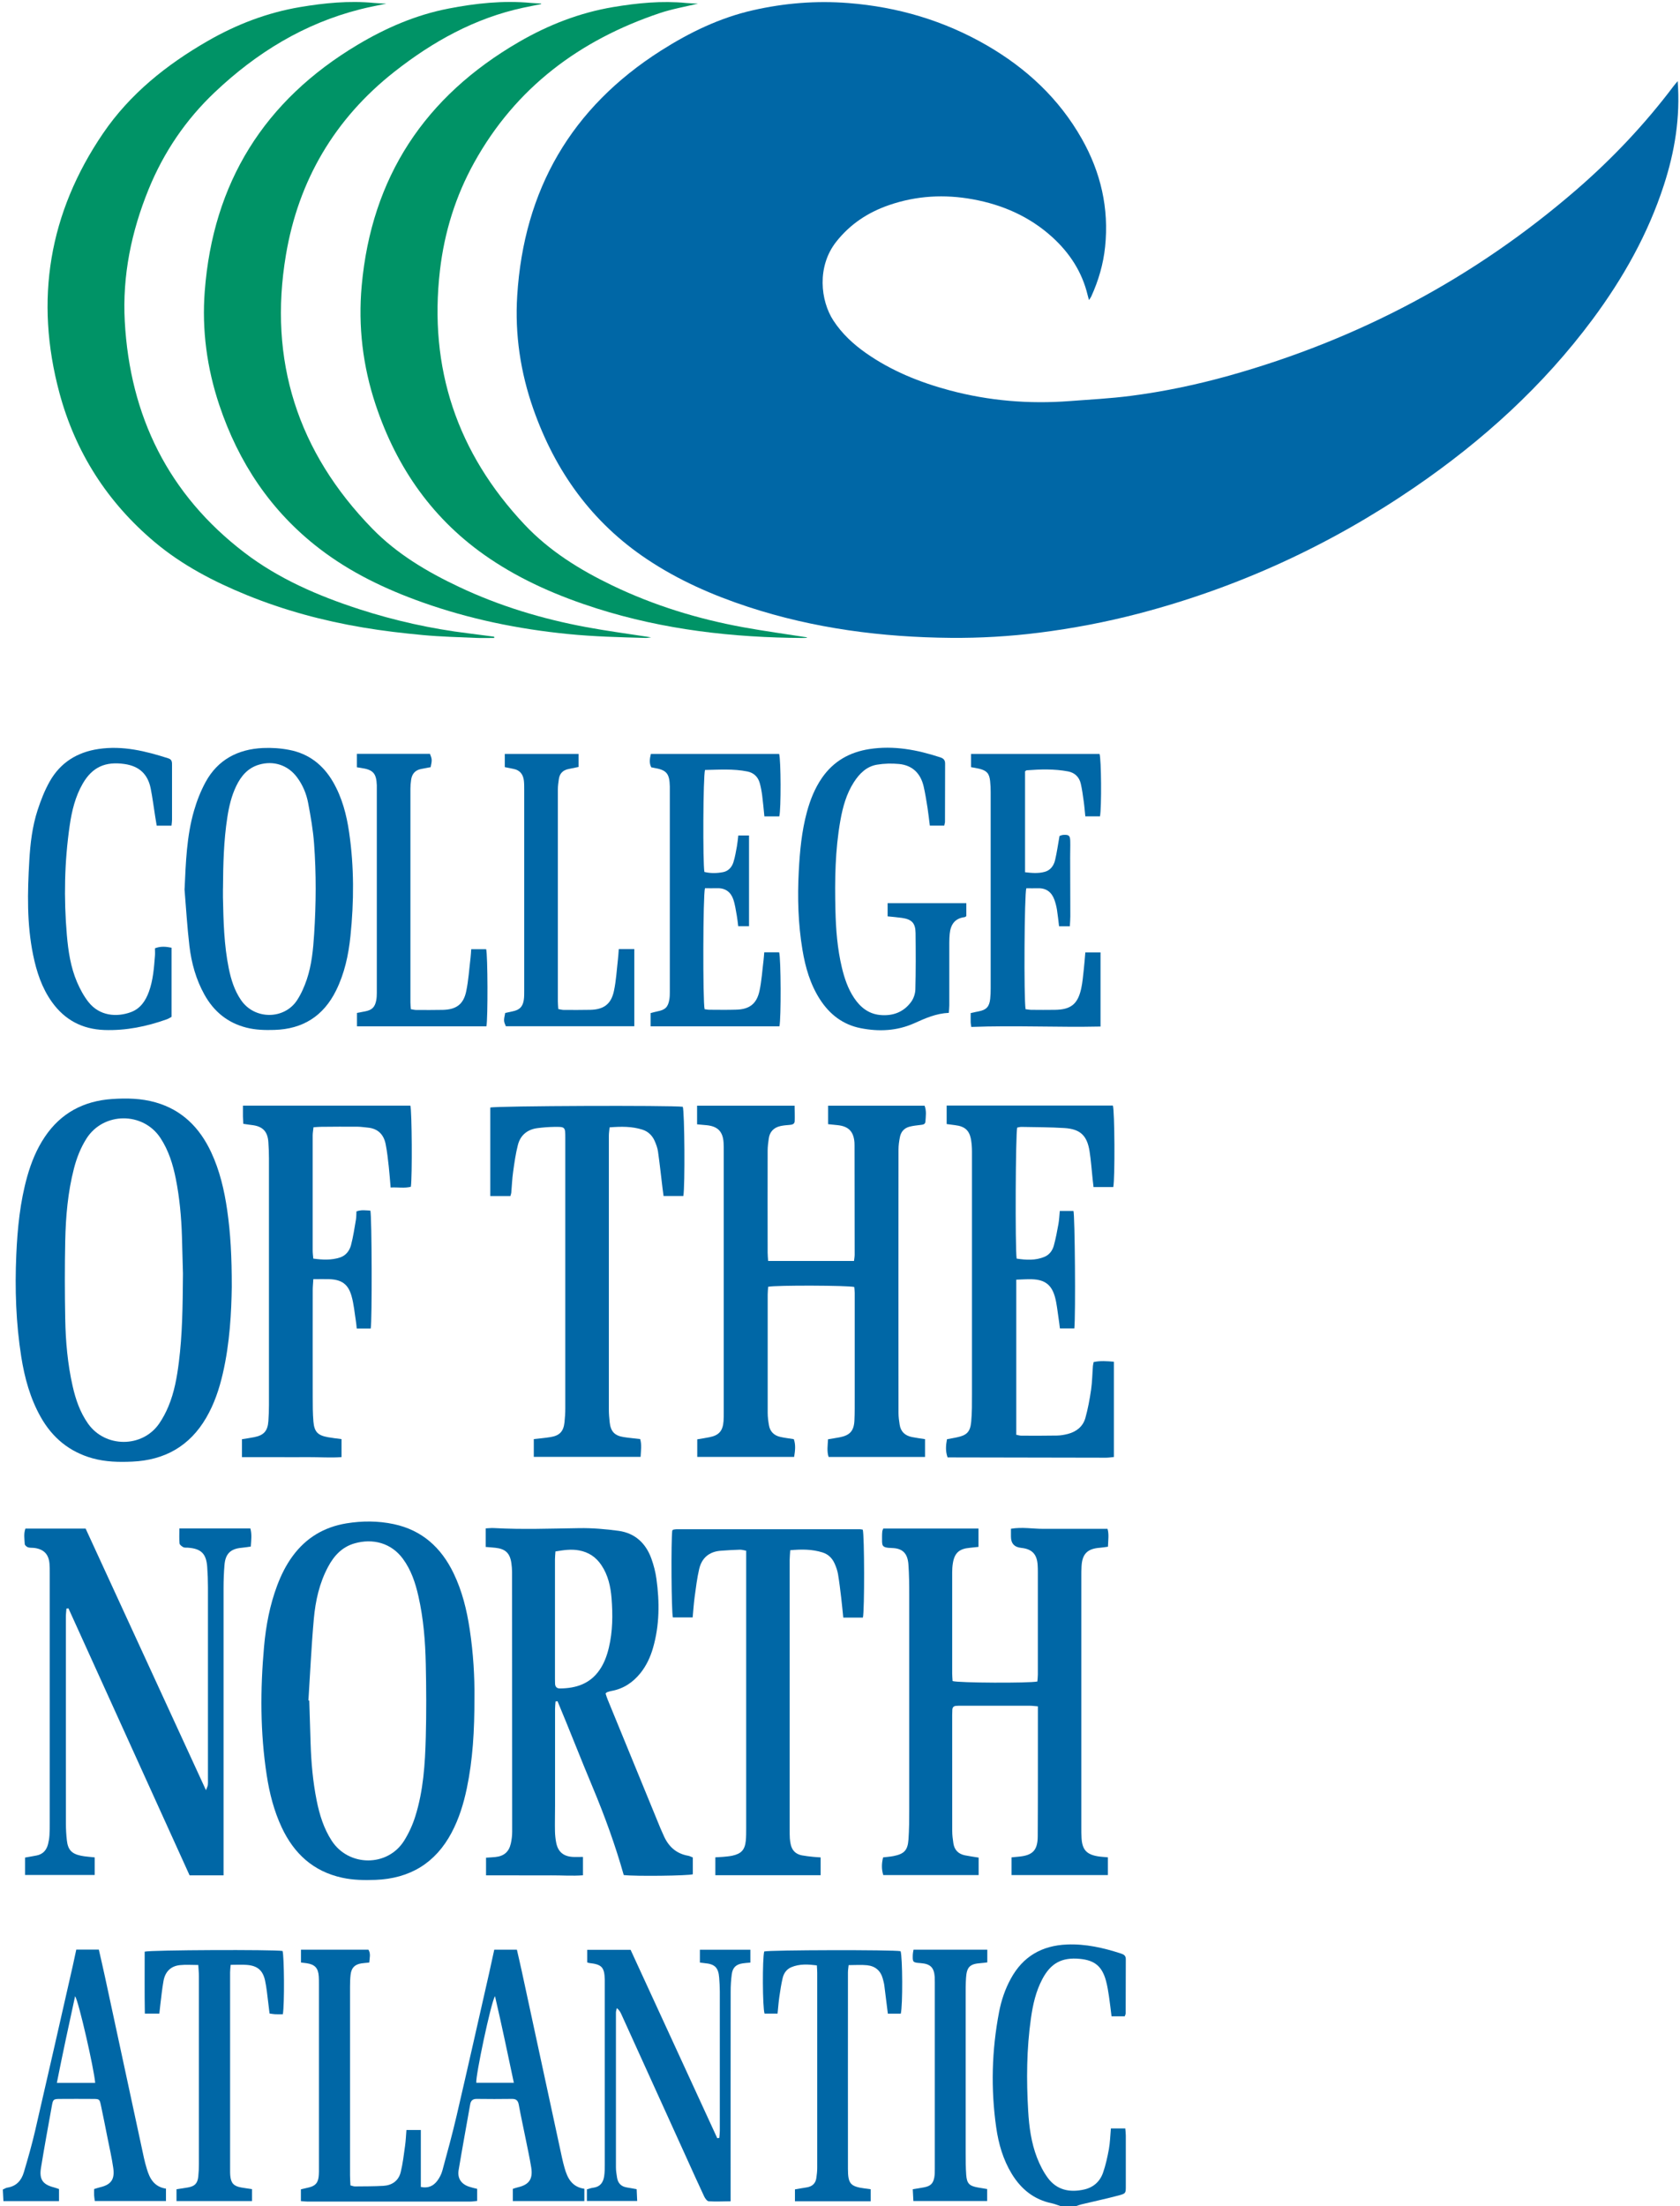
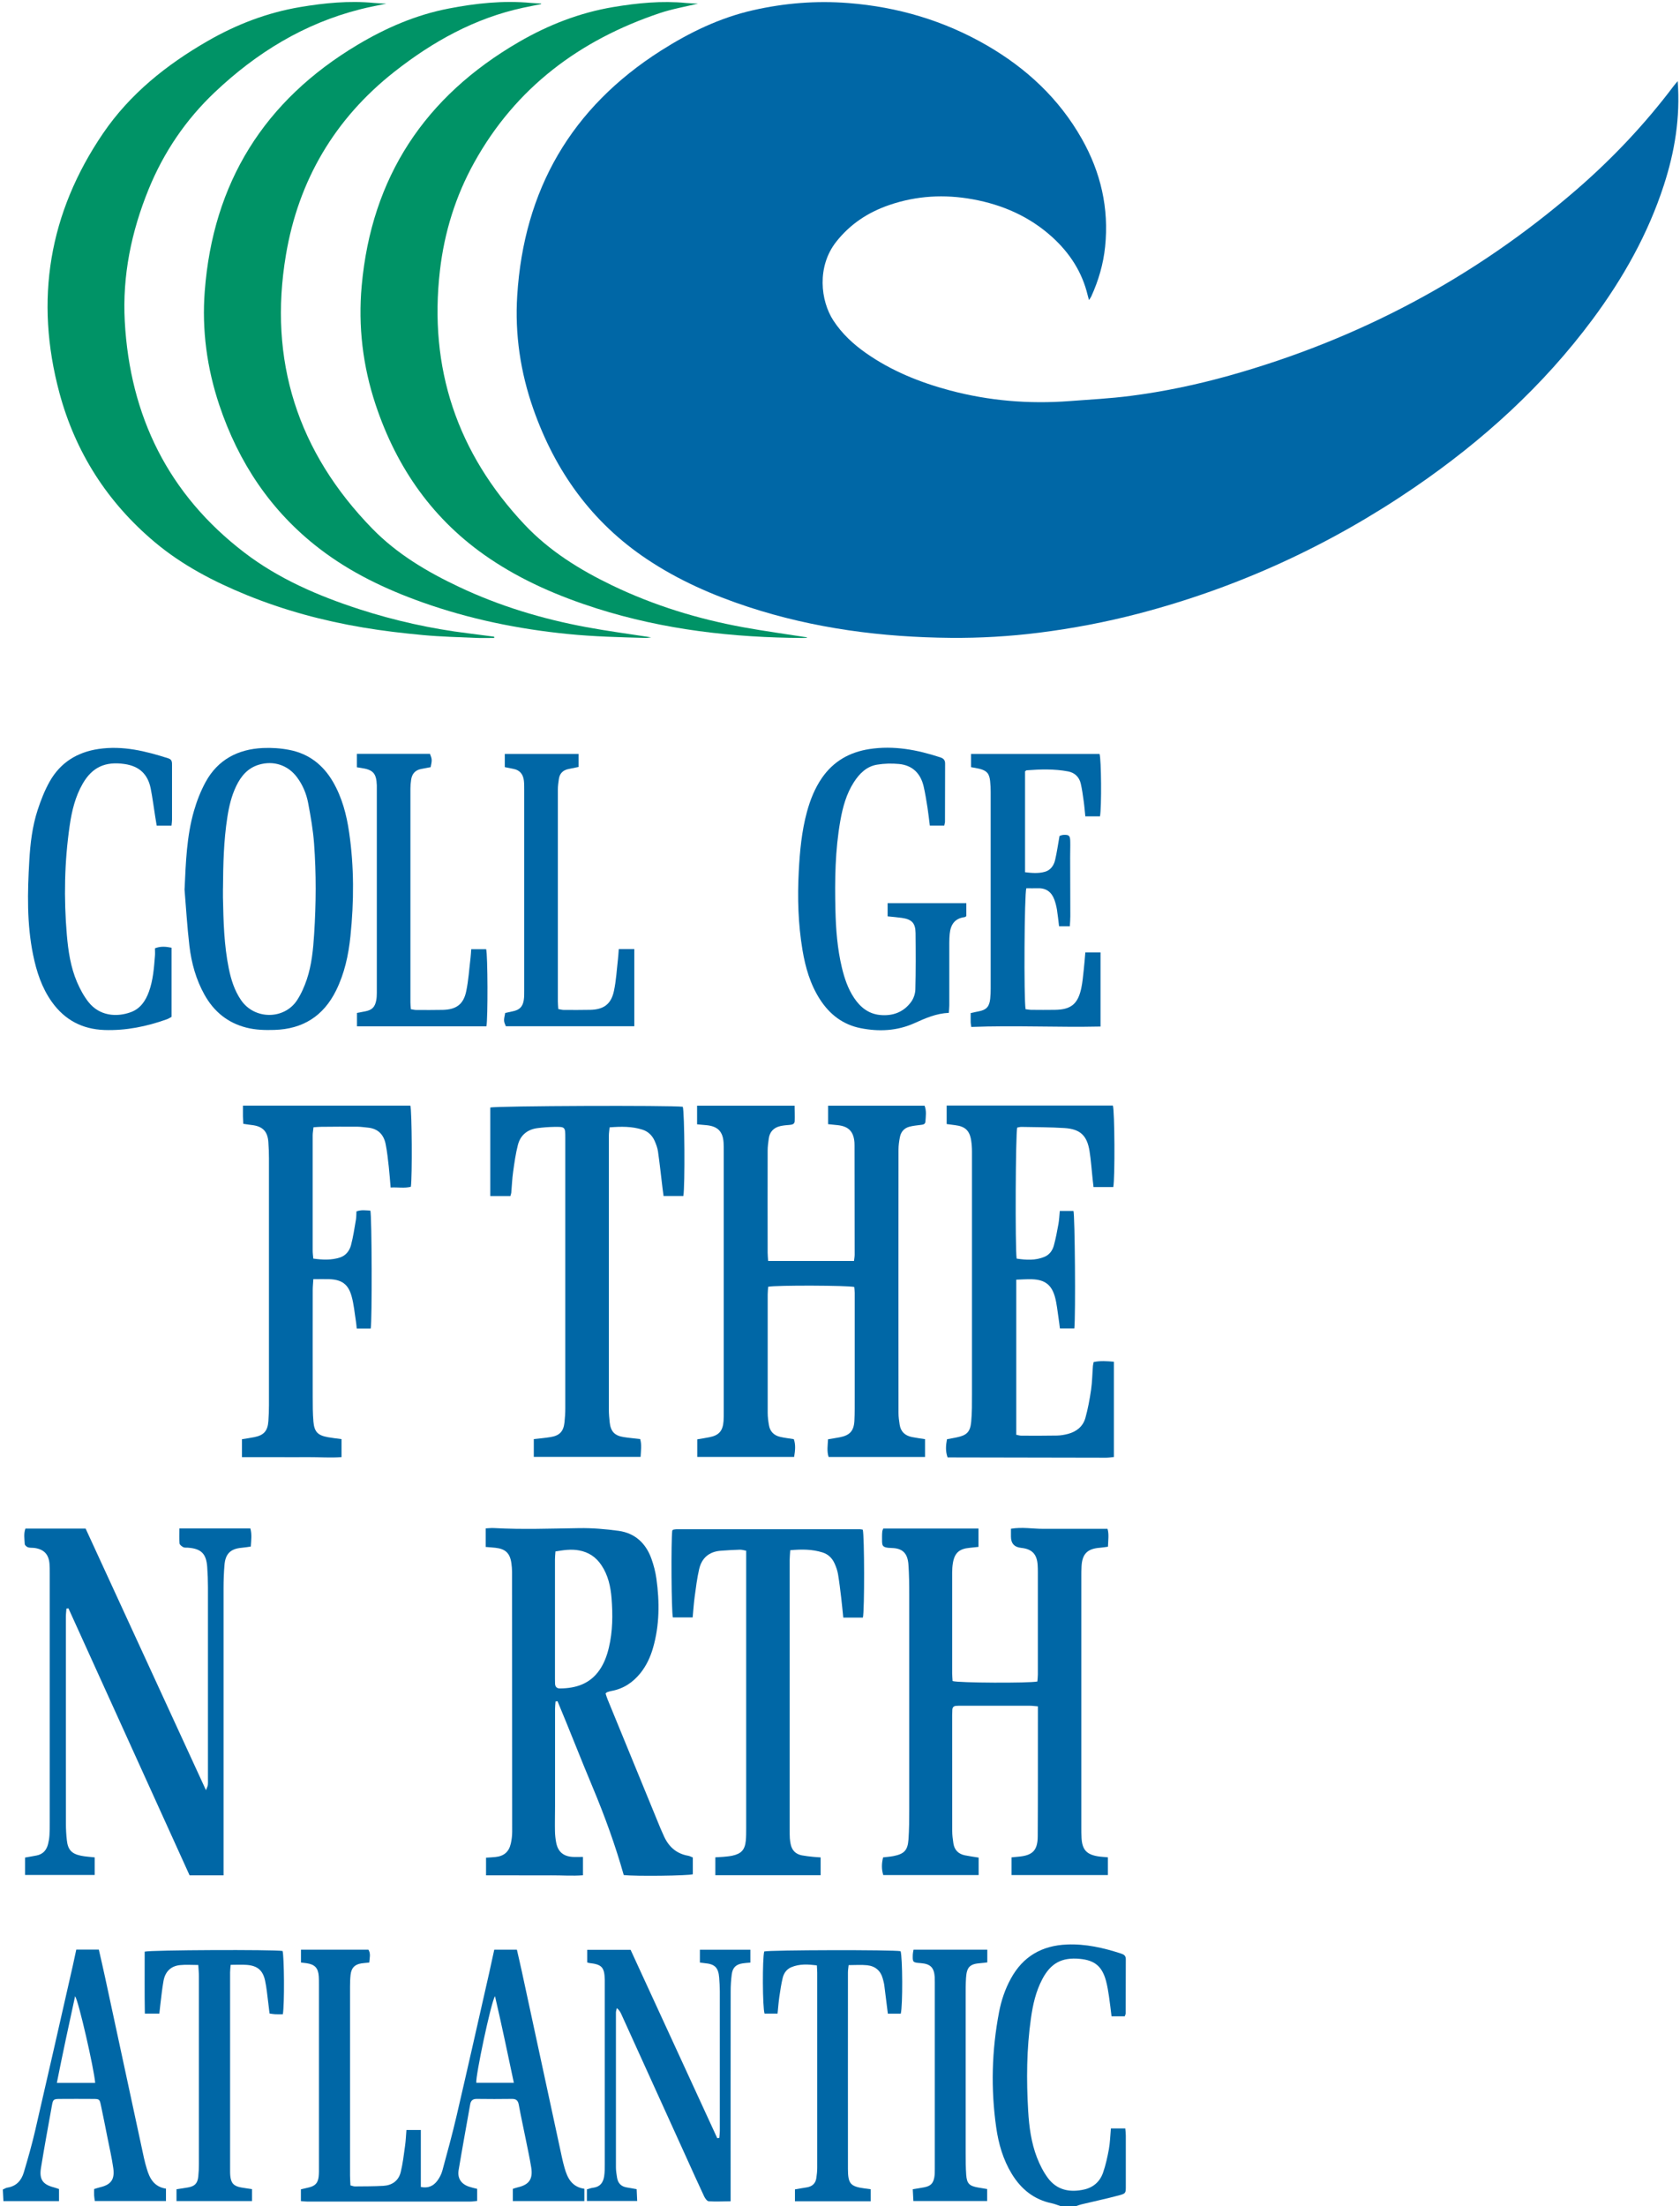
<svg xmlns="http://www.w3.org/2000/svg" id="Layer_1" viewBox="0 0 413.39 542.76">
  <defs>
    <style>.cls-1{fill:#0067a6;}.cls-1,.cls-2{stroke-width:0px;}.cls-2{fill:#009366;}</style>
  </defs>
  <path class="cls-1" d="m261.07,542.76c-.75-.24-1.48-.56-2.24-.72-4.4-.91-7.57-3.48-9.87-7.25-2.13-3.5-3.25-7.37-3.82-11.37-1.36-9.5-1.11-18.98.69-28.4.55-2.88,1.48-5.66,2.9-8.25,2.98-5.47,7.64-8.15,13.82-8.4,4.59-.19,8.95.81,13.26,2.21.69.22,1.21.51,1.21,1.36-.02,4.45-.01,8.91-.03,13.36,0,.23-.14.45-.24.74h-3.24c-.21-1.68-.39-3.31-.63-4.92-.19-1.26-.39-2.53-.72-3.77-.96-3.59-2.78-5.1-6.43-5.45-4.44-.43-7.18,1.05-9.26,5-1.59,3.01-2.32,6.28-2.79,9.61-1.08,7.58-1.13,15.21-.68,22.83.23,3.9.75,7.79,2.17,11.46.68,1.74,1.55,3.47,2.65,4.97,2.25,3.06,5.47,3.67,9,2.86,2.23-.51,3.84-1.96,4.59-4.1.66-1.88,1.09-3.86,1.45-5.83.29-1.61.33-3.27.49-5.08h3.54c.05.58.13,1.17.13,1.75.01,4.15.01,8.3,0,12.45,0,1.71,0,1.81-1.7,2.27-3.05.81-6.15,1.47-9.22,2.21-.46.11-.91.29-1.36.44h-3.66Z" />
  <path class="cls-1" d="m412.82,19.94c.67,9.04-.74,17.41-3.4,25.6-3.9,12.02-10.01,22.87-17.51,32.98-12.17,16.39-27.07,29.91-43.86,41.39-20.87,14.27-43.52,24.68-68,31.07-8.02,2.09-16.14,3.63-24.37,4.67-7.22.91-14.46,1.33-21.71,1.27-16.96-.15-33.65-2.3-49.84-7.61-8.78-2.88-17.19-6.57-24.9-11.72-13.61-9.07-22.61-21.67-27.99-36.96-3.17-9.02-4.57-18.37-3.97-27.9,1.63-26.02,13.29-46.25,35.39-60.29,7.04-4.47,14.46-8.07,22.66-9.93,7.72-1.75,15.5-2.38,23.41-1.76,12.17.95,23.57,4.32,34.13,10.43,9.73,5.64,17.74,13.09,23.33,22.96,4.67,8.25,6.72,17.09,5.74,26.56-.44,4.28-1.64,8.37-3.43,12.28-.1.21-.25.39-.54.84-.15-.55-.25-.87-.32-1.18-1.36-5.71-4.42-10.4-8.72-14.31-5.58-5.06-12.21-7.96-19.55-9.3-6.96-1.27-13.84-.9-20.56,1.41-5.19,1.78-9.59,4.66-13.04,9.03-4.82,6.1-3.89,14.52-.69,19.41,2.11,3.22,4.87,5.78,7.99,7.97,6.27,4.4,13.25,7.21,20.6,9.18,9.69,2.59,19.55,3.4,29.54,2.64,4.98-.38,9.98-.63,14.93-1.27,8.22-1.05,16.32-2.76,24.31-4.99,31.84-8.92,60.37-24.04,85.4-45.69,8.89-7.69,16.92-16.19,24-25.59.25-.33.52-.63.99-1.19Z" />
  <path class="cls-2" d="m121.64,156.94c-1.5,0-3.01.06-4.51-.01-4.32-.19-8.66-.29-12.97-.69-4.97-.46-9.94-1.04-14.86-1.87-9.81-1.65-19.38-4.23-28.61-7.99-8.11-3.31-15.84-7.33-22.59-12.99-11.65-9.78-19.54-22.09-23.48-36.74-6.14-22.85-2.6-44.27,10.75-63.86,6.61-9.69,15.6-16.87,25.73-22.7,7.1-4.09,14.62-6.97,22.69-8.34,6.02-1.02,12.08-1.61,18.2-1.03.89.09,1.79.1,3.07.17-2.38.51-4.41.88-6.4,1.39-13.82,3.49-25.56,10.7-35.82,20.42-7.14,6.76-12.55,14.74-16.27,23.86-4.25,10.42-6.48,21.25-5.87,32.5,1.28,23.33,10.74,42.58,29.43,56.88,8.46,6.47,18.17,10.65,28.25,13.92,8.77,2.84,17.73,4.83,26.88,5.95,2.11.26,4.22.55,6.33.82l.03.31Z" />
  <path class="cls-2" d="m133.14,1.01c-1.48.3-2.96.58-4.44.9-11.88,2.57-22.2,8.31-31.64,15.73-14.7,11.56-23.62,26.74-26.7,45.06-4.37,25.95,2.87,48.51,21.27,67.37,6.08,6.23,13.49,10.62,21.31,14.31,9.97,4.71,20.45,7.88,31.27,9.89,5.26.98,10.57,1.68,16.01,2.52-.51.06-.93.17-1.36.15-6.4-.17-12.79-.33-19.17-.97-12.23-1.22-24.18-3.67-35.76-7.79-9.06-3.22-17.69-7.34-25.35-13.23-11.92-9.17-19.89-21.15-24.63-35.34-3.03-9.07-4.3-18.44-3.57-27.95,2.03-26.69,14.61-46.92,37.63-60.65,6.97-4.16,14.3-7.33,22.29-8.89,6.72-1.31,13.49-2.04,20.35-1.4.83.08,1.66.09,2.49.14,0,.04.01.08.02.13Z" />
  <path class="cls-2" d="m198.53,156.9c-.3.02-.59.06-.89.05-17.27-.09-34.28-2.02-50.81-7.27-9.34-2.97-18.28-6.81-26.42-12.32-13.77-9.31-22.79-22.19-27.99-37.83-3.15-9.48-4.32-19.26-3.42-29.23,2.42-26.75,15.56-46.57,38.7-59.98,7.25-4.2,14.92-7.19,23.18-8.58,5.96-1,11.96-1.59,18.02-1,.97.09,1.95.11,2.85.15-3.11.76-6.36,1.31-9.45,2.35-19.7,6.63-35.41,18.35-45.61,36.74-4.57,8.23-7.34,17.13-8.43,26.51-2.8,24.08,4.23,44.95,20.81,62.56,6.1,6.48,13.56,11.11,21.53,14.95,10.27,4.94,21.08,8.27,32.28,10.31,5.2.95,10.44,1.66,15.67,2.48v.13Z" />
  <path class="cls-1" d="m171.53,276.58v-4.57h24c.01,1.3.06,2.55.02,3.8-.02.68-.54.87-1.15.92-.79.07-1.58.12-2.35.29-1.66.37-2.67,1.41-2.89,3.12-.13.96-.27,1.94-.27,2.91-.02,8.36-.01,16.72,0,25.08,0,.65.07,1.31.12,2.08h21.13c.05-.5.16-1.02.16-1.54,0-8.97-.01-17.94-.03-26.91,0-.24,0-.49-.02-.73-.21-2.67-1.46-3.95-4.14-4.23-.77-.08-1.54-.16-2.34-.24v-4.55h23.73c.52,1.28.3,2.62.21,3.93-.05.71-.67.74-1.23.81-.9.11-1.82.2-2.69.43-1.29.34-2.1,1.24-2.35,2.55-.2,1.01-.35,2.05-.35,3.08-.02,21.6-.02,43.21,0,64.81,0,.97.14,1.94.29,2.9.27,1.72,1.36,2.67,3.01,3.01,1.01.2,2.04.33,3.23.52v4.38h-23.73c-.46-1.4-.22-2.83-.14-4.35.99-.17,1.94-.31,2.88-.49,2.47-.48,3.48-1.56,3.61-4.08.1-1.95.06-3.9.07-5.86,0-8.54,0-17.09,0-25.63,0-.48-.07-.95-.1-1.4-1.46-.4-19.16-.47-21.19-.06-.04.6-.12,1.25-.12,1.9,0,9.7-.01,19.41,0,29.11,0,1.03.14,2.07.32,3.09.27,1.54,1.26,2.49,2.76,2.83,1.06.25,2.16.36,3.35.56.49,1.37.34,2.79.08,4.37h-23.84v-4.33c.96-.16,1.96-.31,2.96-.51,2.37-.46,3.33-1.54,3.51-3.97.06-.85.05-1.71.05-2.56,0-21.24,0-42.47,0-63.71,0-.73,0-1.47-.04-2.2-.16-2.76-1.44-4.07-4.21-4.33-.71-.07-1.43-.13-2.3-.21Z" />
  <path class="cls-1" d="m240.81,457.01v4.28h-23.47c-.45-1.46-.41-2.87-.04-4.35.9-.11,1.75-.17,2.57-.33,2.6-.52,3.48-1.4,3.67-4.02.18-2.49.19-5,.19-7.5.01-17.58.01-35.16,0-52.73,0-2.5-.02-5.01-.2-7.5-.2-2.69-1.39-3.95-4.03-4.03-2.75-.08-2.44-.58-2.46-2.88,0-.43.02-.85.07-1.28.02-.17.12-.34.23-.63h23.43v4.51c-.73.08-1.44.17-2.15.23-2.58.23-3.74,1.25-4.15,3.78-.13.78-.17,1.58-.17,2.37-.01,8.24,0,16.48,0,24.72,0,.66.07,1.31.1,1.91,1.48.46,18.72.54,20.86.11.04-.54.12-1.13.12-1.71,0-8.42,0-16.85,0-25.27,0-.55-.01-1.1-.05-1.65-.16-2.7-1.38-3.97-4.07-4.25q-2.5-.26-2.5-2.77c0-.6,0-1.2,0-1.93,2.74-.47,5.33.03,7.92.02,2.62,0,5.25,0,7.87,0,2.61,0,5.23,0,7.97,0,.4,1.32.16,2.76.11,4.4-.67.09-1.3.2-1.94.25-3.1.22-4.4,1.5-4.56,4.57-.05.85-.05,1.71-.05,2.56,0,20.57,0,41.14,0,61.71,0,.85,0,1.71.05,2.56.16,2.87,1.22,4.06,4.05,4.52.77.13,1.55.15,2.43.24v4.37h-23.7v-4.36c.58-.06,1.16-.12,1.75-.17,3.44-.32,4.67-1.54,4.69-5.02.06-9.46.03-18.92.04-28.38,0-1.14,0-2.29,0-3.58-.81-.06-1.4-.15-1.99-.15-5.67-.01-11.35,0-17.02,0-.37,0-.73,0-1.1.03-.57.03-.9.33-.94.91-.03.49-.04.98-.04,1.46,0,9.46-.01,18.92.01,28.38,0,1.03.13,2.07.29,3.09.25,1.63,1.25,2.61,2.85,2.93,1.06.22,2.14.36,3.37.56Z" />
  <path class="cls-1" d="m119.51,380.61v-4.61c.72-.03,1.37-.12,2.02-.08,7.01.39,14.02.12,21.03.02,3.21-.05,6.46.23,9.64.66,4.04.55,6.71,3.04,8.08,6.83.57,1.59,1.01,3.27,1.24,4.95.8,5.72.78,11.43-.84,17.04-.65,2.25-1.62,4.34-3.09,6.18-1.86,2.31-4.19,3.87-7.16,4.4-.36.06-.71.18-1.05.3-.1.04-.18.15-.37.31.15.46.3.97.5,1.46,4.32,10.55,8.64,21.09,12.97,31.63.23.56.5,1.11.74,1.67,1.16,2.78,3.08,4.64,6.14,5.17.35.06.68.25,1.12.42v4.13c-.99.37-14.27.54-17,.19-2.05-7.27-4.66-14.47-7.62-21.54-2.96-7.04-5.71-14.17-8.67-21.22-.16.02-.33.04-.49.06-.04.62-.12,1.25-.12,1.87,0,7.93,0,15.86,0,23.79,0,2.07-.06,4.15-.02,6.22.02.97.12,1.95.31,2.9.43,2.15,1.71,3.27,3.89,3.45.84.07,1.69.01,2.69.01v4.52c-2.64.21-5.24,0-7.83.02-2.68.03-5.37,0-8.05,0-2.61,0-5.22,0-7.97,0v-4.35c.77-.05,1.53-.08,2.3-.16,2.11-.22,3.34-1.27,3.8-3.34.21-.94.33-1.93.33-2.9,0-21.29-.01-42.58-.03-63.88,0-.73-.07-1.46-.17-2.19-.35-2.45-1.46-3.5-3.94-3.77-.71-.08-1.43-.12-2.35-.2Zm17.17,1.06c-.05.74-.12,1.34-.12,1.94,0,9.81,0,19.63,0,29.44,0,.37.01.73.02,1.1.02.81.41,1.24,1.24,1.23,3.91-.04,7.33-1.13,9.68-4.51,1.17-1.68,1.85-3.56,2.32-5.53.96-4.02.98-8.11.66-12.18-.23-2.86-.85-5.67-2.5-8.12-1.32-1.97-3.11-3.18-5.47-3.62-1.91-.36-3.75-.1-5.83.25Z" />
-   <path class="cls-1" d="m57.03,316.61c-.09,6.08-.46,13.75-2.2,21.28-.88,3.82-2.11,7.5-4.1,10.91-4.06,6.96-10.2,10.41-18.16,10.77-3.3.15-6.58.08-9.79-.81-5.71-1.59-9.91-5.07-12.79-10.21-2.57-4.58-3.93-9.57-4.75-14.71-1.32-8.34-1.6-16.73-1.23-25.16.29-6.54.93-13.01,2.71-19.32.97-3.42,2.3-6.68,4.29-9.65,3.95-5.89,9.56-8.86,16.55-9.34,3.6-.25,7.19-.17,10.7.82,6.55,1.86,10.88,6.24,13.7,12.27,2.11,4.52,3.23,9.32,3.94,14.22.83,5.74,1.14,11.52,1.13,18.94Zm-12.01-3.29c-.05-1.97-.14-5.57-.25-9.16-.15-4.76-.58-9.5-1.51-14.17-.71-3.54-1.76-6.96-3.78-10.03-4.27-6.5-14.03-6.44-18.2.14-1.45,2.29-2.42,4.78-3.09,7.39-1.5,5.82-2.01,11.78-2.14,17.76-.13,6.4-.12,12.81,0,19.21.1,5.55.59,11.08,1.82,16.52.74,3.29,1.82,6.44,3.79,9.24,4.21,5.98,13.35,6.02,17.51-.01.89-1.29,1.64-2.72,2.25-4.17,1.48-3.51,2.13-7.24,2.6-11,.84-6.67.94-13.38,1-21.72Z" />
-   <path class="cls-1" d="m116.74,417.65c.02,8.08-.4,15.26-1.88,22.33-.79,3.77-1.92,7.44-3.73,10.86-3.98,7.52-10.3,11.31-18.74,11.63-2.74.1-5.48.06-8.19-.53-7.11-1.55-11.86-5.93-14.88-12.38-1.9-4.06-3-8.37-3.68-12.78-1.63-10.55-1.61-21.15-.66-31.75.46-5.1,1.41-10.14,3.22-14.97.97-2.58,2.18-5.03,3.82-7.26,3.31-4.5,7.75-7.14,13.24-8.04,3.88-.63,7.77-.63,11.63.19,6.96,1.48,11.67,5.77,14.71,12.06,2.12,4.38,3.26,9.05,3.98,13.83.89,5.86,1.23,11.76,1.16,16.82Zm-40.85.68c.07,0,.14.01.21.02.11,3.54.22,7.07.33,10.61.15,4.7.57,9.38,1.49,13.99.7,3.48,1.73,6.84,3.69,9.87,4.16,6.44,13.75,6.53,17.84,0,1.15-1.84,2.08-3.88,2.73-5.95,2-6.34,2.42-12.94,2.59-19.52.16-5.98.13-11.96,0-17.94-.12-5.61-.56-11.21-1.81-16.71-.74-3.29-1.79-6.46-3.82-9.22-2.87-3.9-7.4-5.08-11.9-3.79-3.08.88-5.07,3.05-6.52,5.78-2.14,4-3.1,8.36-3.5,12.8-.6,6.68-.9,13.38-1.33,20.07Z" />
  <path class="cls-1" d="m6.27,376.05h14.8c9.79,21.27,19.61,42.63,29.61,64.35.25-.68.43-.96.46-1.26.06-.54.03-1.1.03-1.65,0-15.69,0-31.37,0-47.06,0-1.65-.06-3.3-.18-4.94-.24-3.31-1.51-4.52-4.82-4.75-.36-.02-.79.04-1.08-.12-.37-.21-.88-.58-.91-.92-.11-1.19-.04-2.39-.04-3.68h17.47c.39,1.42.21,2.85.1,4.45-.74.1-1.44.23-2.15.29-2.79.23-4.09,1.43-4.32,4.23-.16,1.88-.23,3.78-.23,5.67-.01,22.65,0,45.29,0,67.94v2.75h-8.36c-9.93-21.89-19.87-43.79-29.81-65.69-.16.02-.32.05-.49.07-.05.69-.14,1.37-.14,2.06,0,10.8,0,21.61,0,32.41,0,6.16-.01,12.33.01,18.49,0,1.34.08,2.69.23,4.02.25,2.34,1.17,3.35,3.49,3.82,1.06.22,2.15.27,3.36.41v4.33H6.17v-4.29c1.04-.19,1.94-.33,2.83-.51,1.55-.3,2.44-1.3,2.82-2.78.18-.71.3-1.43.35-2.16.07-1.03.07-2.07.07-3.11,0-20.45,0-40.9,0-61.34,0-.79,0-1.59-.06-2.38-.19-2.31-1.35-3.54-3.65-3.88-.54-.08-1.12,0-1.63-.16-.33-.11-.79-.51-.81-.8-.06-1.25-.3-2.54.17-3.82Z" />
  <path class="cls-1" d="m232.94,276.51v-4.53h40.9c.44,1.25.54,17.86.1,20.05h-4.86c-.07-.65-.15-1.29-.22-1.93-.25-2.3-.4-4.62-.76-6.9-.62-3.87-2.29-5.44-6.19-5.69-3.53-.22-7.07-.21-10.6-.28-.35,0-.7.11-1.01.16-.4,1.4-.53,29.49-.14,32.24,2.3.35,4.63.5,6.88-.45,1.18-.5,1.94-1.54,2.27-2.74.48-1.75.82-3.55,1.14-5.34.18-1.01.22-2.04.33-3.19h3.36c.35.99.56,25.49.22,28.9h-3.55c-.11-.86-.21-1.75-.35-2.63-.26-1.68-.41-3.4-.85-5.04-.83-3.07-2.52-4.33-5.67-4.43-1.26-.04-2.52.06-3.87.1v38.16c.45.08.85.22,1.25.22,2.93.01,5.86.03,8.79-.03.9-.02,1.82-.18,2.7-.41,2.09-.55,3.67-1.83,4.26-3.9.64-2.27,1.06-4.62,1.41-6.96.28-1.93.3-3.89.45-5.84.02-.29.11-.58.18-.97,1.64-.36,3.24-.23,4.98-.08v23.44c-.66.06-1.3.17-1.94.17-12.39-.02-24.77-.05-37.16-.07-.6,0-1.2,0-1.82,0-.56-1.57-.43-2.98-.15-4.47.82-.16,1.59-.29,2.35-.45,2.51-.52,3.37-1.31,3.61-3.87.21-2.24.19-4.51.19-6.76.01-19.9,0-39.79,0-59.69,0-.91-.06-1.83-.2-2.73-.37-2.44-1.5-3.48-3.97-3.77-.65-.08-1.3-.17-2.04-.27Z" />
  <path class="cls-1" d="m77.1,314.69c-.06,1.07-.15,1.84-.15,2.62,0,8.79-.02,17.58,0,26.37,0,2.01,0,4.03.17,6.03.22,2.56,1.09,3.41,3.58,3.86,1.07.19,2.15.31,3.34.47v4.42c-2.73.22-5.45-.01-8.16.01-2.68.03-5.37,0-8.05,0-2.73,0-5.45,0-8.29,0v-4.41c1-.16,2.01-.3,3.01-.5,2.38-.47,3.33-1.54,3.49-3.98.09-1.28.14-2.56.14-3.84,0-20.26,0-40.53,0-60.79,0-1.34-.05-2.69-.15-4.02-.18-2.59-1.41-3.84-4-4.15-.71-.08-1.41-.19-2.17-.3-.03-.71-.07-1.25-.08-1.79-.01-.85,0-1.69,0-2.69h41.2c.38,1.28.48,17.55.12,19.96-1.57.41-3.19.08-4.98.18-.16-1.81-.27-3.49-.46-5.17-.2-1.81-.4-3.64-.75-5.43-.46-2.41-1.89-3.91-4.44-4.14-.85-.08-1.7-.21-2.55-.22-2.99-.02-5.98,0-8.97.03-.54,0-1.08.07-1.81.11-.07.71-.2,1.36-.2,2-.01,9.46-.01,18.92,0,28.38,0,.59.09,1.19.15,1.93,2.28.32,4.46.41,6.57-.27,1.43-.47,2.34-1.65,2.71-3.03.54-2.05.85-4.17,1.21-6.26.11-.65.09-1.32.13-2.05,1.21-.46,2.34-.23,3.42-.2.38,1.31.45,27.27.09,29.01h-3.44c-.06-.56-.1-1.14-.19-1.71-.34-2.1-.51-4.25-1.09-6.29-.83-2.94-2.46-4.04-5.5-4.14-1.21-.04-2.43,0-3.91,0Z" />
  <path class="cls-1" d="m74.04,541.5v-2.9c.74-.17,1.38-.32,2.02-.48,1.5-.37,2.18-1.09,2.35-2.64.09-.79.07-1.58.07-2.38,0-15.01,0-30.03,0-45.04,0-.61,0-1.22-.04-1.83-.13-2.07-.96-2.96-3-3.26-.41-.06-.82-.1-1.38-.17v-3.16h16.6c.61.99.29,2.03.2,3.17-.74.08-1.34.11-1.93.2-1.65.27-2.46,1.1-2.66,2.78-.11.97-.14,1.95-.14,2.92,0,15.5,0,31,0,46.51,0,.78.07,1.56.1,2.41.44.1.78.26,1.13.25,2.32-.02,4.64-.01,6.95-.14,2.16-.12,3.76-1.24,4.29-3.37.52-2.12.77-4.31,1.07-6.47.18-1.26.23-2.53.34-3.9h3.54v14.01c1.82.39,3.08-.26,4.01-1.46.58-.75,1.05-1.67,1.3-2.59,1.22-4.47,2.44-8.93,3.49-13.44,2.72-11.69,5.35-23.41,8.01-35.12.43-1.89.83-3.79,1.26-5.76h5.57c.39,1.72.81,3.48,1.19,5.25,3.31,15.31,6.6,30.62,9.91,45.93.18.83.39,1.66.62,2.48.71,2.53,1.81,4.71,4.88,5.16v3.02h-17.6v-3c.35-.11.79-.28,1.24-.38,2.77-.64,3.75-2.04,3.28-4.92-.39-2.4-.92-4.79-1.4-7.18-.55-2.75-1.16-5.49-1.66-8.24-.19-1.04-.68-1.43-1.72-1.41-2.87.04-5.74.04-8.6,0-.97-.01-1.47.39-1.63,1.32-.95,5.4-1.95,10.8-2.85,16.21-.33,2.01.65,3.43,2.58,4.07.62.21,1.27.35,1.98.53v2.97c-.56.05-1.08.15-1.61.15-13.42,0-26.85,0-40.27,0-.42,0-.84-.06-1.5-.11Zm47.76-50.43c-.99,1.54-4.81,19.68-4.6,21.31h9.24c-1.51-7.15-2.97-14.13-4.64-21.31Z" />
  <path class="cls-1" d="m201.93,456.93v4.39h-25.91v-4.4c.69-.04,1.35-.06,2-.12.73-.07,1.46-.13,2.17-.28,2.24-.49,3.11-1.46,3.33-3.73.09-.97.09-1.95.09-2.93,0-22.15,0-44.3,0-66.45,0-.6,0-1.2,0-1.92-.62-.11-1.08-.26-1.54-.25-1.58.05-3.16.14-4.74.26-2.84.22-4.66,1.78-5.29,4.51-.52,2.25-.8,4.55-1.11,6.84-.22,1.62-.32,3.26-.49,5.05h-4.87c-.36-1.33-.47-18.84-.15-21.36.04-.05.08-.1.12-.14.04-.04.09-.08.15-.09.24-.04.48-.1.72-.1,15.07,0,30.13,0,45.2,0,.24,0,.47.07.69.11.41,1.43.45,19.83.03,21.62h-4.83c-.17-1.65-.32-3.27-.51-4.88-.23-1.94-.46-3.87-.78-5.79-.15-.89-.46-1.77-.83-2.6-.59-1.34-1.58-2.32-3-2.76-2.54-.79-5.13-.8-7.93-.54-.05.86-.13,1.62-.14,2.39,0,22.09,0,44.17,0,66.26,0,.73,0,1.47.04,2.2.03.48.11.97.2,1.44.31,1.54,1.24,2.49,2.79,2.78.89.17,1.8.26,2.71.36.59.07,1.19.09,1.88.14Z" />
  <path class="cls-1" d="m125.58,294.24h-4.94v-21.77c1.38-.42,44.63-.58,47.37-.19.44,1.24.57,19.42.14,21.95h-4.87c-.08-.61-.18-1.24-.25-1.88-.37-3.02-.69-6.05-1.12-9.07-.13-.89-.46-1.77-.82-2.6-.59-1.33-1.59-2.32-3-2.77-2.6-.83-5.25-.79-8.09-.57-.07.77-.18,1.41-.18,2.06,0,22.46,0,44.92,0,67.38,0,1.03.09,2.07.2,3.1.24,2.25,1.19,3.29,3.39,3.65,1.32.21,2.66.32,4.11.49.42,1.36.19,2.79.11,4.38h-26.28v-4.36c1.36-.16,2.74-.28,4.11-.5,2.23-.36,3.2-1.38,3.44-3.61.12-1.15.2-2.31.2-3.47.01-22.15,0-44.31,0-66.46,0-2.79,0-2.82-2.82-2.77-1.34.02-2.68.13-4.01.3-2.49.32-4.21,1.72-4.83,4.13-.56,2.17-.87,4.42-1.18,6.65-.24,1.69-.3,3.4-.45,5.1-.02.23-.12.46-.22.84Z" />
  <path class="cls-1" d="m45.42,218.71c.3-6.49.5-12.96,2.31-19.23.7-2.44,1.65-4.86,2.86-7.09,3.01-5.51,7.95-8.08,14.09-8.37,2.17-.1,4.4.05,6.53.47,4.75.92,8.29,3.66,10.72,7.84,2.24,3.86,3.35,8.09,3.98,12.46,1.24,8.49,1.2,17.02.32,25.54-.48,4.62-1.45,9.14-3.54,13.36-3.11,6.28-8.17,9.47-15.15,9.68-2.32.07-4.62.02-6.9-.56-4.65-1.18-8.02-3.97-10.33-8.11-2.08-3.73-3.2-7.79-3.7-11.98-.55-4.65-.82-9.34-1.21-14.01Zm9.44-.16c0,.73-.01,1.46,0,2.2.12,5.85.26,11.7,1.43,17.47.56,2.76,1.39,5.42,3,7.79,3.36,4.93,10.68,4.84,13.81.05,1.02-1.56,1.79-3.33,2.39-5.1,1.21-3.6,1.57-7.39,1.81-11.16.48-7.43.53-14.87-.02-22.3-.25-3.33-.83-6.65-1.45-9.93-.43-2.28-1.32-4.44-2.73-6.33-2.24-3.03-5.8-4.19-9.41-3.11-2.72.82-4.37,2.78-5.55,5.22-1.18,2.44-1.79,5.05-2.2,7.7-.9,5.8-1.03,11.65-1.07,17.51Z" />
  <path class="cls-1" d="m232.35,203.11h-3.55c-.19-1.48-.35-2.98-.58-4.46-.28-1.74-.55-3.49-.95-5.21-.75-3.18-2.75-5.17-6.04-5.49-1.79-.17-3.66-.13-5.44.17-2.56.43-4.3,2.18-5.67,4.29-1.85,2.88-2.74,6.11-3.33,9.42-1.3,7.31-1.4,14.68-1.22,22.07.11,4.77.48,9.5,1.59,14.15.63,2.62,1.48,5.16,2.99,7.43,1.52,2.29,3.54,3.92,6.34,4.21,3.11.32,5.83-.64,7.71-3.22.61-.83,1.01-2,1.04-3.03.12-4.64.1-9.28.05-13.91-.03-2.45-.93-3.37-3.37-3.72-1.13-.16-2.27-.25-3.51-.38v-3.25h19.37v3.2c-.13.08-.28.23-.44.25-2.43.3-3.43,1.87-3.65,4.11-.07.73-.1,1.46-.1,2.19,0,5.13,0,10.25,0,15.38,0,.59-.07,1.19-.12,1.86-3.11.14-5.78,1.33-8.44,2.53-4.29,1.93-8.74,2.13-13.25,1.24-4.36-.86-7.63-3.38-10.02-7.09-2.39-3.71-3.58-7.86-4.3-12.16-1.07-6.41-1.25-12.86-.91-19.34.26-4.94.71-9.85,2.02-14.65.81-2.96,1.93-5.78,3.68-8.32,2.84-4.11,6.79-6.34,11.68-7.1,6.01-.93,11.76.18,17.43,2.03.82.27,1.21.68,1.2,1.56-.02,4.76-.02,9.52-.03,14.28,0,.24-.09.47-.18.95Z" />
-   <path class="cls-1" d="m188.08,234.28h3.64c.45,1.45.5,16.35.07,18.21h-31.69v-3.26c.53-.14,1.1-.31,1.67-.42,1.93-.38,2.62-1.04,2.94-2.96.1-.6.11-1.21.11-1.82,0-16.72,0-33.45,0-50.17,0-.12,0-.24,0-.37-.07-3.22-.8-4.08-3.96-4.6-.18-.03-.36-.07-.6-.12-.54-1.01-.4-2.06-.1-3.29h31.56c.44,1.39.49,13.61.04,15.36h-3.67c-.18-1.76-.32-3.44-.54-5.12-.13-1.02-.32-2.05-.59-3.04-.42-1.54-1.47-2.56-3.02-2.88-3.49-.71-7.01-.44-10.46-.38-.47,1.54-.56,22.92-.15,25.09,1.51.37,3.08.34,4.62.04,1.3-.26,2.14-1.23,2.52-2.44.41-1.27.61-2.6.86-3.91.15-.83.22-1.67.34-2.66h2.64v22.31h-2.66c-.12-.9-.19-1.74-.34-2.56-.26-1.37-.43-2.79-.89-4.09-.62-1.76-1.95-2.75-3.92-2.69-1.03.03-2.06,0-3.03,0-.49,1.53-.55,27.89-.09,29.76.37.05.78.14,1.19.14,2.2.01,4.39.05,6.59-.02,3.24-.09,5.02-1.41,5.72-4.6.54-2.49.69-5.06,1.01-7.6.07-.59.1-1.19.17-1.94Z" />
  <path class="cls-1" d="m263.24,227.87h-2.64c-.18-1.44-.31-2.77-.52-4.08-.14-.84-.35-1.67-.64-2.47-.68-1.85-1.99-2.86-4.03-2.8-.97.03-1.94,0-2.87,0-.48,1.36-.63,27.2-.18,29.75.43.05.89.15,1.36.16,1.95.02,3.9.03,5.86,0,3.93-.05,5.64-1.41,6.48-5.3.32-1.48.44-3.01.61-4.52.16-1.39.26-2.78.39-4.3h3.74v18.23c-10.6.23-21.17-.31-31.8.1-.07-.51-.14-.8-.15-1.09-.02-.72,0-1.45,0-2.32.72-.16,1.36-.31,2-.43,1.86-.36,2.59-1.14,2.8-3.06.09-.85.12-1.7.12-2.56,0-16.11,0-32.22,0-48.33,0-.91-.04-1.83-.14-2.74-.2-1.84-.84-2.54-2.66-2.99-.64-.16-1.3-.25-2.03-.39v-3.25h31.62c.43,1.28.53,13.08.11,15.35h-3.61c-.13-1.22-.22-2.48-.4-3.73-.2-1.44-.39-2.9-.72-4.32-.38-1.63-1.49-2.69-3.11-3-3.38-.64-6.79-.54-10.2-.28-.1,0-.2.13-.4.26v24.82c1.63.19,3.25.34,4.84-.1,1.43-.39,2.23-1.53,2.55-2.88.45-1.89.71-3.82,1.09-5.94.19-.06.57-.25.97-.27,1.35-.07,1.63.18,1.67,1.52.04,1.34-.03,2.68-.02,4.03,0,4.82.03,9.64.04,14.46,0,.78-.07,1.55-.12,2.46Z" />
  <path class="cls-1" d="m177,525.94c.04-.58.12-1.17.12-1.75,0-11.41,0-22.82,0-34.23,0-1.16-.07-2.32-.16-3.47-.19-2.45-1.09-3.32-3.54-3.53-.35-.03-.7-.09-1.2-.15v-3.16h12.42v3.17c-.67.06-1.27.09-1.85.18-1.66.24-2.51,1.02-2.73,2.7-.18,1.39-.27,2.8-.27,4.19-.02,16.35-.01,32.7-.01,49.05,0,.78,0,1.57,0,2.59-1.92.02-3.67.12-5.4,0-.41-.03-.9-.73-1.13-1.23-1.55-3.31-3.05-6.65-4.56-9.98-5.27-11.6-10.53-23.2-15.8-34.8-.24-.53-.52-1.04-1.11-1.51-.08.37-.22.74-.22,1.12,0,12.69-.01,25.38,0,38.07,0,.85.15,1.7.28,2.54.22,1.36,1.01,2.17,2.39,2.39.72.11,1.44.26,2.43.44.04.87.08,1.79.13,2.89h-12.37v-2.86c.53-.14,1.05-.34,1.57-.4,1.68-.21,2.44-1.29,2.67-2.8.15-.96.15-1.95.15-2.92,0-15.01,0-30.02,0-45.03,0-.12,0-.24,0-.37-.06-3.12-.71-3.82-3.81-4.16-.12-.01-.23-.07-.51-.15v-3.09h10.68c7.08,15.39,14.2,30.87,21.33,46.35.17-.03.33-.06.5-.09Z" />
  <path class="cls-1" d="m42.21,203.12h-3.65c-.13-.79-.26-1.55-.38-2.3-.36-2.28-.65-4.58-1.1-6.85-.7-3.49-2.79-5.48-6.42-6.01-4.68-.68-7.93.71-10.3,4.82-1.83,3.17-2.68,6.67-3.2,10.24-1.31,8.97-1.48,17.99-.71,27.01.34,3.95.93,7.9,2.5,11.57.74,1.72,1.65,3.42,2.8,4.89,2.78,3.54,7.06,3.76,10.45,2.51,2.34-.86,3.63-2.78,4.45-5.05,1.03-2.84,1.24-5.83,1.48-8.81.05-.6,0-1.21,0-1.85,1.41-.55,2.69-.42,4.09-.14v17c-.33.18-.73.45-1.17.61-4.97,1.77-10.07,2.82-15.39,2.63-5.43-.2-9.72-2.47-12.88-6.88-2.5-3.49-3.79-7.48-4.64-11.63-1.56-7.66-1.38-15.41-.93-23.15.24-4.2.73-8.4,2.04-12.42.79-2.42,1.73-4.84,2.97-7.04,2.62-4.64,6.72-7.22,12.02-8.01,5.98-.89,11.61.52,17.21,2.31.94.3.88,1.02.88,1.77,0,4.45,0,8.91,0,13.36,0,.41-.07.83-.13,1.43Z" />
  <path class="cls-1" d="m87.82,188.75v-3.3h17.98c.53,1.35.54,1.5.17,3.28-.72.14-1.48.3-2.25.43-1.53.26-2.35,1.2-2.56,2.69-.1.72-.17,1.45-.17,2.18,0,17.51,0,35.02,0,52.53,0,.54.07,1.07.11,1.71.48.07.88.19,1.28.19,2.2.01,4.39.03,6.59-.02,3.27-.08,5.07-1.35,5.74-4.54.58-2.73.74-5.54,1.08-8.32.08-.65.1-1.31.16-2.06h3.68c.39,1.46.44,17.07.06,18.97h-31.85v-3.3c.69-.13,1.34-.25,1.99-.38,1.69-.32,2.43-1.03,2.75-2.73.11-.59.14-1.21.14-1.82,0-16.84,0-33.68,0-50.52,0-.18,0-.37,0-.55-.11-2.96-.91-3.84-3.89-4.27-.3-.04-.59-.1-1-.16Z" />
  <path class="cls-1" d="m152.25,233.48h3.83v18.99h-31.61c-.55-1.27-.55-1.37-.16-3.27.57-.12,1.2-.27,1.84-.4,1.66-.34,2.46-1.09,2.73-2.76.12-.78.11-1.58.11-2.37,0-16.48,0-32.95,0-49.43,0-.73,0-1.47-.08-2.19-.18-1.55-.98-2.6-2.59-2.9-.65-.12-1.3-.26-2.11-.43v-3.25h18.15v3.21c-.84.17-1.66.35-2.48.51-1.35.27-2.16,1.08-2.36,2.44-.12.84-.25,1.69-.25,2.54-.01,17.39-.01,34.78,0,52.17,0,.6.06,1.2.1,1.89.49.09.89.21,1.29.22,2.2.01,4.39.03,6.59-.02,3.33-.08,5.14-1.41,5.83-4.69.54-2.55.68-5.19.98-7.79.09-.77.13-1.55.2-2.47Z" />
  <path class="cls-1" d="m40.84,538.44v3.04h-17.51c-.06-.47-.14-.93-.17-1.39-.03-.48,0-.96,0-1.56.53-.16.98-.32,1.43-.43,2.7-.62,3.69-1.92,3.28-4.75-.36-2.53-.94-5.03-1.44-7.54-.52-2.63-1.04-5.26-1.6-7.89-.32-1.51-.39-1.55-1.95-1.56-2.75-.02-5.49-.02-8.24,0-1.42.01-1.59.14-1.84,1.48-.93,5.16-1.88,10.31-2.72,15.49-.46,2.84.46,4.09,3.19,4.79.4.1.8.26,1.25.41v2.97H.84c-.05-.95-.1-1.88-.15-2.85.46-.2.78-.42,1.11-.47,2.21-.33,3.47-1.76,4.06-3.75,1.01-3.38,1.98-6.79,2.78-10.23,3.13-13.54,6.2-27.09,9.28-40.64.29-1.3.56-2.6.85-3.94h5.55c.51,2.26,1.04,4.5,1.52,6.75,3.2,14.84,6.38,29.67,9.58,44.51.19.89.44,1.78.7,2.65.7,2.4,1.8,4.44,4.71,4.9Zm-17.42-26.04c-.26-3.37-4.05-20.01-4.94-21.32-1.57,7.2-3.07,14.17-4.49,21.32h9.43Z" />
  <path class="cls-1" d="m69.62,495.53c-.67,0-1.27.02-1.87,0-.42-.02-.83-.1-1.42-.18-.11-.93-.21-1.82-.33-2.71-.24-1.81-.39-3.65-.78-5.42-.56-2.53-1.91-3.63-4.46-3.83-1.26-.1-2.54-.02-4-.02-.06.7-.14,1.29-.14,1.87,0,16.23,0,32.47,0,48.7,0,.43,0,.86.04,1.28.17,1.85.85,2.59,2.67,2.92.84.15,1.68.26,2.68.41v2.94h-18.58v-2.91c.96-.15,1.92-.28,2.86-.45,1.64-.3,2.32-.99,2.5-2.67.11-1.03.15-2.07.15-3.11,0-15.38,0-30.76,0-46.14,0-.9-.09-1.8-.15-2.8-1.61,0-3.07-.12-4.51.03-2.29.23-3.64,1.66-4.04,3.86-.36,1.98-.55,3.98-.8,5.98-.08.65-.14,1.31-.23,2.1h-3.57c-.09-5.12-.03-10.21-.04-15.25,1.52-.43,31.7-.54,33.93-.17.4,1.29.5,13.07.07,15.57Z" />
  <path class="cls-1" d="m195.61,541.51v-2.9c.95-.16,1.89-.34,2.84-.48,1.37-.2,2.23-.94,2.43-2.33.12-.84.21-1.7.21-2.54.01-15.98.01-31.97,0-47.95,0-.54-.05-1.08-.09-1.81-2.17-.26-4.25-.4-6.28.45-1.15.48-1.84,1.46-2.12,2.61-.37,1.53-.6,3.1-.83,4.67-.19,1.32-.29,2.65-.44,4.14h-3.2c-.51-1.54-.55-13.58-.08-15.29,1.43-.38,31.68-.44,33.55-.07.49,1.39.56,13.37.05,15.37h-3.18c-.29-2.38-.57-4.67-.87-6.95-.07-.54-.22-1.07-.36-1.6-.52-2-1.86-3.15-3.87-3.36-1.44-.15-2.91-.03-4.55-.03-.06.64-.17,1.22-.17,1.81,0,16.11-.02,32.21,0,48.32,0,3.69.63,4.35,4.21,4.82.42.05.84.12,1.39.19v2.95h-18.66Z" />
  <path class="cls-1" d="m242.94,479.65v3.12c-.55.06-1.08.15-1.61.18-2.65.18-3.44.92-3.62,3.58-.11,1.58-.09,3.17-.09,4.75,0,12.81,0,25.63,0,38.44,0,1.77,0,3.54.13,5.3.15,2.15.77,2.75,2.86,3.12.72.13,1.44.25,2.29.39v2.95h-18.15c-.05-.91-.09-1.84-.15-2.9,1.06-.18,1.94-.31,2.82-.48,1.56-.3,2.22-.95,2.49-2.5.11-.66.11-1.34.11-2.01,0-15.32,0-30.63,0-45.95,0-.43,0-.86-.02-1.28-.16-2.34-1.07-3.23-3.44-3.41-1.98-.15-2.02-.19-1.95-2.14.01-.35.1-.7.18-1.17h18.14Z" />
</svg>